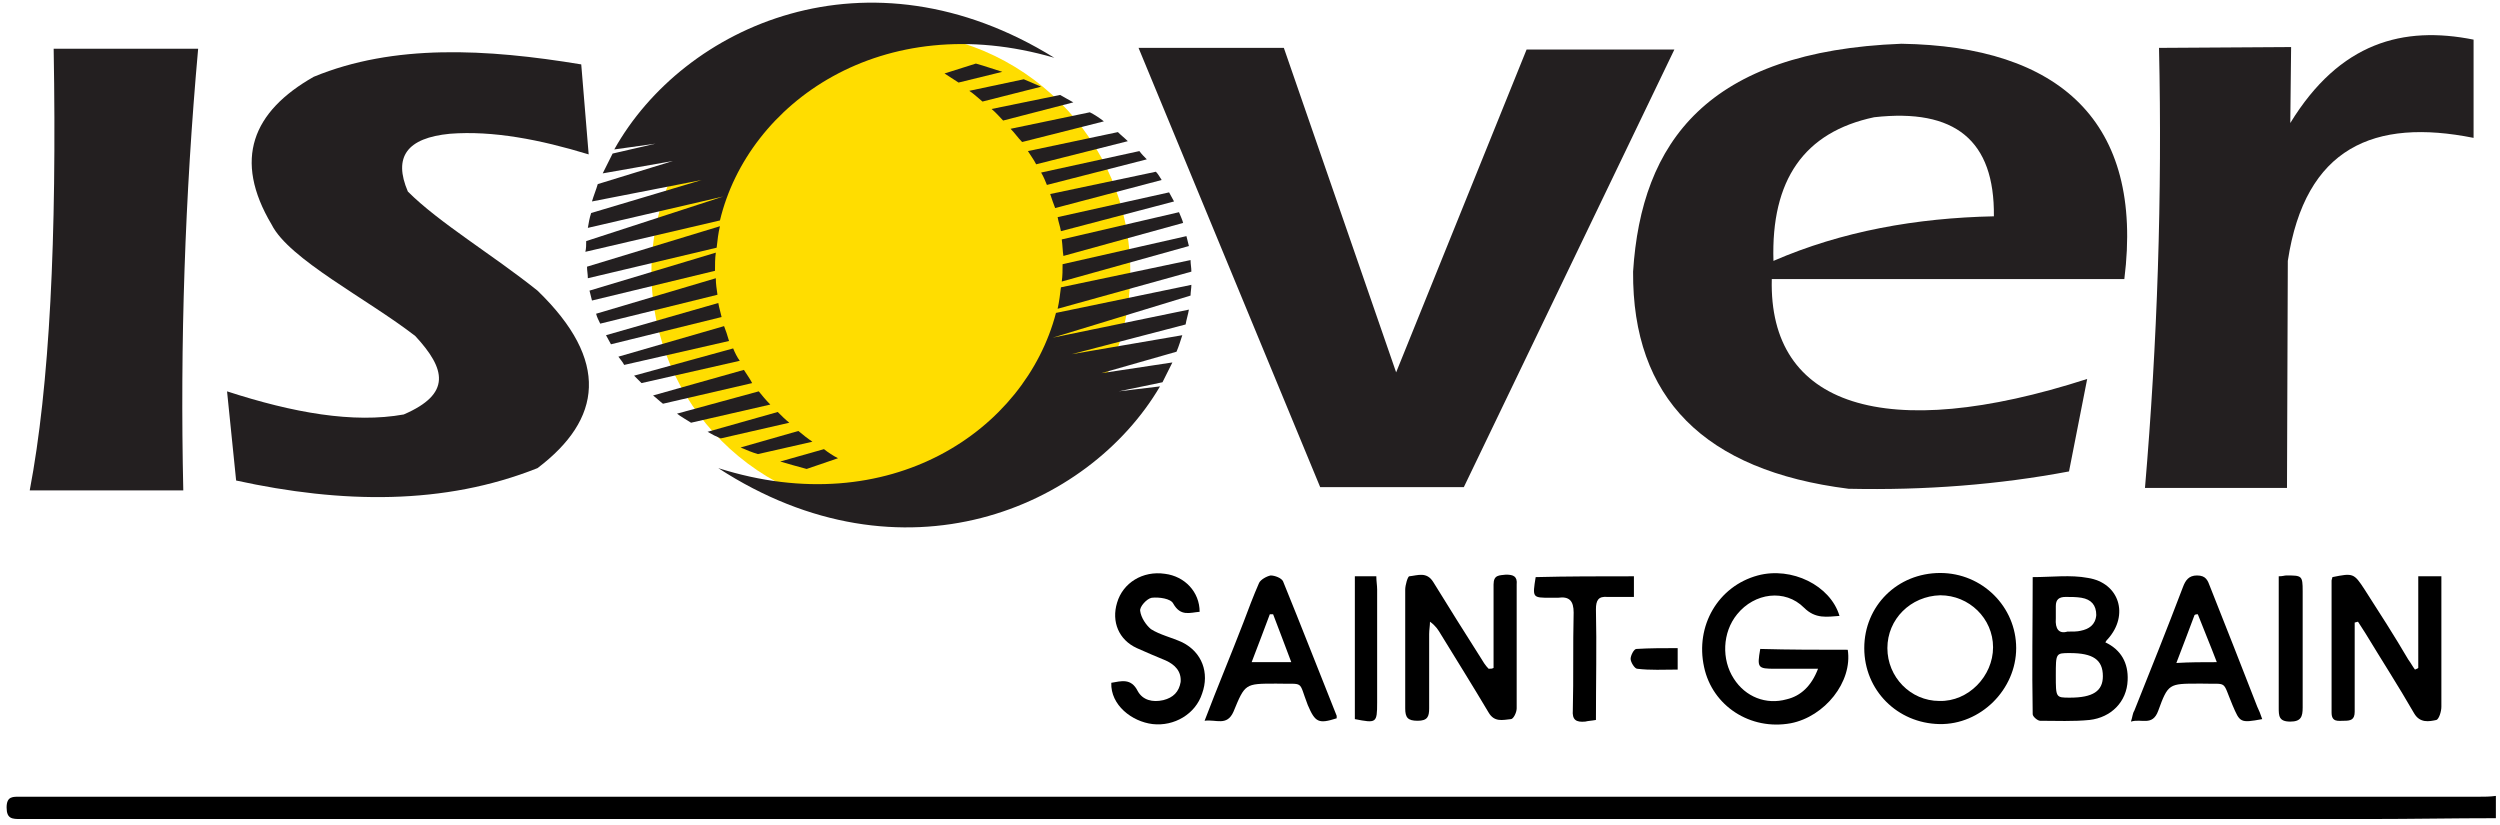
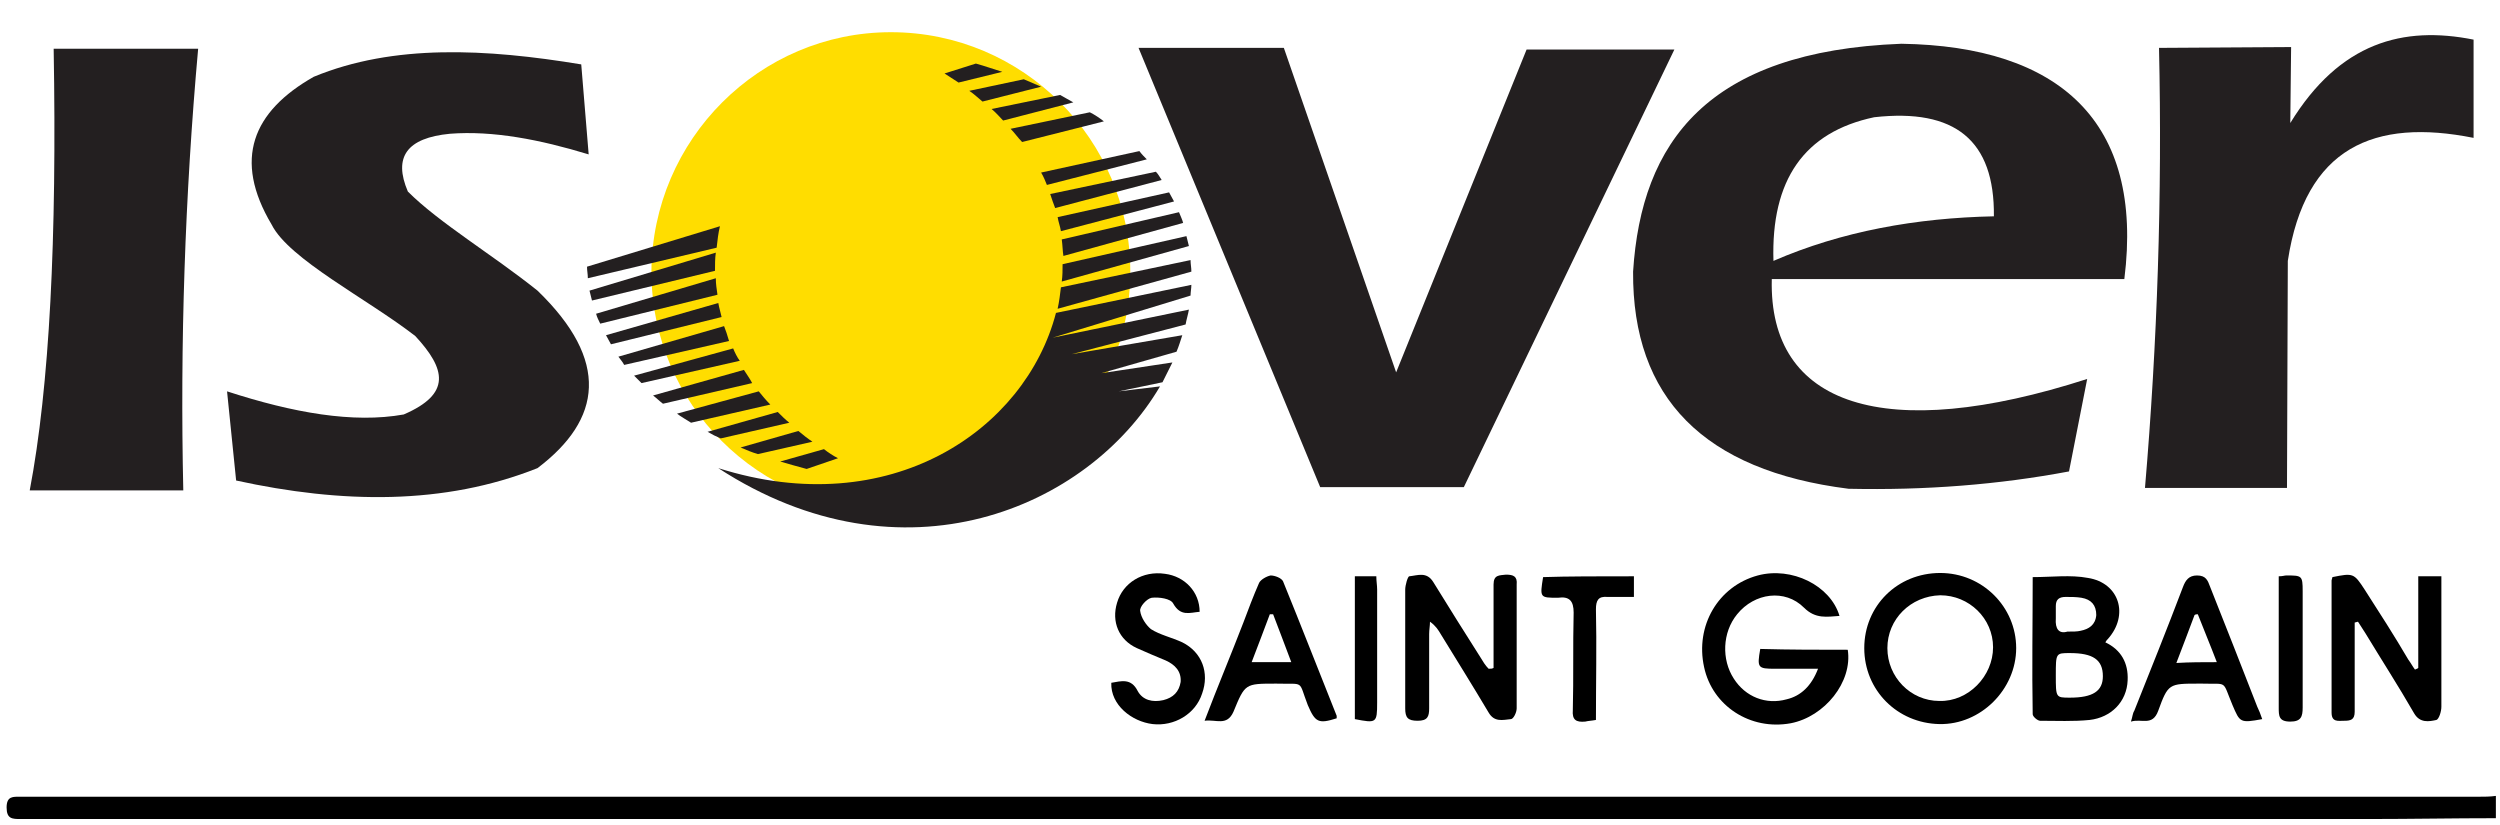
<svg xmlns="http://www.w3.org/2000/svg" version="1.1" id="Layer_1" x="0px" y="0px" viewBox="0 0 302.8 99.9" style="enable-background:new 0 0 302.8 99.9;" xml:space="preserve">
  <style type="text/css"> .st0{fill-rule:evenodd;clip-rule:evenodd;fill:#FFDD00;} .st1{fill:#231F20;} </style>
  <g>
    <g>
      <path class="st0" d="M107.9,3.9c16,0,29,13,29,29s-13,29-29,29s-29-13-29-29C79,16.9,92,3.9,107.9,3.9L107.9,3.9z" />
      <path class="st1" d="M127.2,23.5c0.2,0.6,0.4,1.2,0.6,1.7l12.9-3.4c-0.2-0.3-0.4-0.7-0.7-1L127.2,23.5z" />
      <path class="st1" d="M128.1,26.3c0.1,0.6,0.3,1.1,0.4,1.7l13.7-3.6c-0.2-0.4-0.4-0.7-0.6-1.1L128.1,26.3z" />
      <path class="st1" d="M128.6,29c0.1,0.7,0.1,1.4,0.2,2l14.5-4c-0.1-0.4-0.3-0.8-0.5-1.3L128.6,29z" />
      <path class="st1" d="M128.1,37.4l16.2-4.5c0-0.5-0.1-0.9-0.1-1.4l-15.7,3.3C128.4,35.6,128.3,36.5,128.1,37.4z" />
      <path class="st1" d="M114.4,8.9c0.6,0.4,1.1,0.7,1.7,1.1l5.3-1.3c-1-0.3-2.1-0.7-3.2-1L114.4,8.9z" />
      <path class="st1" d="M121.5,14.6l8.5-2.2c-0.5-0.3-1.1-0.6-1.6-0.9l-8.3,1.7C120.7,13.7,121.1,14.2,121.5,14.6z" />
      <path class="st1" d="M126.1,20.9c0.3,0.5,0.5,1,0.7,1.5l12.1-3.1c-0.3-0.3-0.6-0.6-0.9-1L126.1,20.9z" />
      <path class="st1" d="M126.1,10.5c-0.7-0.3-1.4-0.6-2.1-0.9l-6.6,1.4c0.6,0.4,1.1,0.9,1.6,1.3L126.1,10.5z" />
-       <path class="st1" d="M125.5,19.9l11.1-2.8c-0.4-0.4-0.8-0.7-1.2-1.1l-10.9,2.3C124.8,18.8,125.2,19.3,125.5,19.9z" />
      <path class="st1" d="M128.7,32c0,0.7,0,1.4-0.1,2.1l15.4-4.3c-0.1-0.4-0.2-0.8-0.3-1.2L128.7,32z" />
      <path class="st1" d="M223.9,59.2c9.3,0.2,18.2-0.5,26.7-2.1l2.2-11.2c-24.5,7.9-38.6,3.3-38.2-12.1h42.7 c2.4-19.1-7.9-28.2-27-28.5c-23.5,0.9-31.5,11.9-32.5,27.6C197.7,48.2,206.4,57,223.9,59.2z M227,14.2c9.8-1.1,14.6,2.8,14.5,12 c-9.4,0.2-18.4,1.8-26.7,5.4C214.5,21.8,218.5,16,227,14.2z" />
      <path class="st1" d="M277,59.2l0.1-27.6c2.1-13.8,10.5-17.3,22.5-14.9V4.8c-8.5-1.7-16.2,0.3-22.2,10.1l0.1-9.2l-16,0.1 c0.4,17.9-0.2,35.7-1.7,53.3H277V59.2z" />
      <path class="st1" d="M123.8,17.2l9.9-2.5c-0.5-0.4-1.1-0.8-1.7-1.1l-9.6,2C122.9,16.1,123.3,16.7,123.8,17.2z" />
      <path class="st1" d="M90.1,44.8l-11,3.1c0.4,0.3,0.8,0.7,1.2,1l10.8-2.5C90.8,45.8,90.4,45.3,90.1,44.8z" />
      <path class="st1" d="M91.9,47.4L82,50.1c0.5,0.4,1.1,0.7,1.7,1.1l9.6-2.2C92.8,48.5,92.3,47.9,91.9,47.4z" />
      <path class="st1" d="M88.8,42.2l-12,3.3c0.3,0.3,0.6,0.6,0.9,0.9l11.9-2.7C89.3,43.3,89,42.7,88.8,42.2z" />
      <path class="st1" d="M87.7,39.5l-12.8,3.7c0.2,0.3,0.5,0.6,0.7,1l12.7-2.9C88.1,40.6,87.9,40,87.7,39.5z" />
      <path class="st1" d="M95.6,51.2c-0.5-0.4-0.9-0.8-1.4-1.3l-8.5,2.4c0.5,0.3,1.1,0.6,1.6,0.8L95.6,51.2z" />
      <polygon class="st1" points="202.8,6 184.9,6 169.1,45.1 155.5,5.8 137.9,5.8 159.9,59 177.3,59 " />
      <path class="st1" d="M87,36.7l-13.6,3.9c0.2,0.4,0.4,0.7,0.6,1.1l13.4-3.3C87.3,37.9,87.1,37.3,87,36.7z" />
      <path class="st1" d="M87,56.7c22.3,14.5,44.8,4.9,53.5-9.9l-5,0.6l5.3-1.1c0.4-0.8,0.8-1.6,1.2-2.4l-8.6,1.3l9.1-2.6 c0.3-0.7,0.5-1.4,0.7-2l-13.4,2.3l13.8-3.6c0.1-0.6,0.3-1.2,0.4-1.8l-16.5,3.4l16.7-5.1c0-0.4,0.1-0.9,0.1-1.3l-16.4,3.4 C124.2,52.1,107.8,63.3,87,56.7z" />
      <path class="st1" d="M86.7,33.7L72.2,38c0.1,0.4,0.3,0.8,0.5,1.2l14.2-3.5C86.8,35,86.7,34.4,86.7,33.7z" />
      <path class="st1" d="M89.7,54.2c0.7,0.3,1.4,0.6,2.1,0.8l6.6-1.5c-0.6-0.4-1.1-0.8-1.7-1.3L89.7,54.2z" />
      <path class="st1" d="M86.8,30c0.1-0.9,0.2-1.8,0.4-2.6l-16.1,4.9c0,0.5,0.1,0.9,0.1,1.4L86.8,30z" />
      <path class="st1" d="M101.5,55.5c-0.6-0.3-1.2-0.7-1.7-1.1l-5.3,1.5c1,0.3,2.1,0.6,3.2,0.9L101.5,55.5z" />
      <path class="st1" d="M6.5,5.9c0.4,23-0.5,40.9-2.9,53.5h18.6C21.8,41.6,22.4,23.7,24,5.9C24,5.9,6.5,5.9,6.5,5.9z" />
-       <path class="st1" d="M71.2,27.6l16.4-3.8L71,29.2c0,0.4,0,0.9-0.1,1.3l16.3-3.8C90.6,12.5,106.8,0.9,127.7,7 C105.1-7,82.8,3.1,74.4,18.1l5-0.7l-5.2,1.2c-0.4,0.8-0.8,1.6-1.2,2.4l8.5-1.5l-9.1,2.8c-0.2,0.7-0.5,1.4-0.7,2.1L85,21.8l-13.4,4 C71.4,26.4,71.3,27,71.2,27.6z" />
      <path class="st1" d="M86.7,30.6l-15.3,4.6c0.1,0.4,0.2,0.8,0.3,1.2l14.9-3.6C86.6,32,86.6,31.3,86.7,30.6z" />
      <path class="st1" d="M49.4,23.2c-1.8-4.2-0.1-6.5,5.1-7c5.2-0.4,10.9,0.7,16.8,2.5L70.4,7.8C58.9,5.9,47.7,5.3,38,9.3 c-7.4,4.2-9.8,10-5.1,17.9c2.1,4.2,11.6,9,17.4,13.5c3.7,4,4.4,7-1.4,9.5c-6.1,1.1-13.4-0.2-21.4-2.8l1.1,10.8 c12.8,2.8,25.2,3,36.5-1.5c7.8-5.9,8.8-13,0-21.5C59.6,30.8,53.2,27,49.4,23.2z" />
    </g>
    <g>
      <path d="M302.3,99.1c-5.1,0-10.2,0.1-15.3,0.1c-94.3,0-188.7,0-283,0c-0.5,0-1,0-1.5,0c-1,0-1.7,0-1.7-1.4s0.8-1.3,1.7-1.3 c25.9,0,51.8,0,77.6,0c73.4,0,146.7,0,220.1,0c0.7,0,1.4,0,2.1-0.1C302.3,97.3,302.3,98.2,302.3,99.1z" />
      <path d="M223.8,78.7c0.6,3.9-2.8,8.1-6.9,8.9c-4.9,0.9-9.5-2.1-10.5-6.8c-1.1-5,1.7-9.8,6.5-11.1c4.1-1.1,8.8,1.2,9.9,4.9 c-1.5,0.1-2.9,0.4-4.3-1c-2.3-2.3-6-1.8-8.1,0.8c-1.8,2.2-1.9,5.5-0.4,7.8c1.4,2.2,3.9,3.2,6.4,2.5c1.7-0.4,3-1.6,3.8-3.7 c-1.4,0-2.7,0-4,0c-0.4,0-0.8,0-1.2,0c-2.1,0-2.2-0.1-1.8-2.4C216.8,78.7,220.3,78.7,223.8,78.7z" />
      <path d="M180.9,80.9c0-1.1,0-2.1,0-3.2c0-2.3,0-4.6,0-6.9c0-1.2,0.7-1.1,1.5-1.2c0.9,0,1.4,0.2,1.3,1.2c0,5,0,10,0,15 c0,0.5-0.4,1.3-0.7,1.3c-1,0.1-2,0.4-2.7-0.8c-1.9-3.2-3.9-6.4-5.8-9.5c-0.3-0.5-0.6-1-1.3-1.5c0,0.5-0.1,1-0.1,1.5c0,3,0,6,0,9 c0,1-0.2,1.5-1.4,1.5s-1.5-0.4-1.5-1.5c0-4.8,0-9.6,0-14.4c0-0.5,0.3-1.6,0.5-1.6c1-0.1,2.1-0.6,2.9,0.7c1.9,3.1,3.8,6.1,5.7,9.1 c0.3,0.5,0.6,1,1,1.4C180.6,81,180.7,81,180.9,80.9z" />
      <path d="M292.9,80.9c0-3.7,0-7.3,0-11.1c1,0,1.8,0,2.8,0c0,1.9,0,3.8,0,5.6c0,3.4,0,6.8,0,10.2c0,0.6-0.3,1.5-0.6,1.6 c-0.9,0.2-2,0.4-2.7-0.8c-1.9-3.3-3.9-6.4-5.9-9.7c-0.3-0.5-0.6-0.9-0.9-1.4c-0.1,0-0.3,0.1-0.4,0.1c0,1,0,2.1,0,3.1 c0,2.6,0,5.1,0,7.7c0,1-0.5,1.1-1.3,1.1c-0.7,0-1.5,0.2-1.5-1c0-5.3,0-10.7,0-16c0-0.1,0.1-0.3,0.1-0.4c2.5-0.5,2.6-0.5,3.9,1.5 c1.8,2.8,3.6,5.6,5.3,8.5c0.3,0.4,0.5,0.8,0.8,1.2C292.7,81,292.8,81,292.9,80.9z" />
      <path d="M225.8,78.5c0-5.1,4-9.1,9.2-9.1c5.1,0,9.2,4.1,9.2,9.1s-4.3,9.3-9.3,9.2C229.8,87.6,225.8,83.6,225.8,78.5z M228.6,78.5 c0,3.5,2.8,6.4,6.3,6.4c3.5,0.1,6.5-3,6.5-6.5s-2.9-6.3-6.4-6.3C231.4,72.2,228.6,75,228.6,78.5z" />
      <path d="M255,77.8c1.9,0.9,2.8,2.5,2.7,4.6c-0.1,2.6-2,4.5-4.6,4.8c-2,0.2-4,0.1-6,0.1c-0.3,0-0.9-0.5-0.9-0.8 c-0.1-5.5,0-11.1,0-16.6c2.3,0,4.6-0.3,6.7,0.1c3.8,0.6,5,4.5,2.4,7.4C255.2,77.5,255.1,77.6,255,77.8z M249,81.8 c0,2.7,0,2.7,1.7,2.7c2.8,0,4-0.8,4-2.6c0-2-1.2-2.8-4-2.8C249,79.1,249,79.1,249,81.8z M250.4,76.5c0.7,0,1.2,0,1.6-0.1 c1-0.2,1.8-0.7,1.9-1.9c0-1.2-0.6-1.9-1.8-2.1c-0.6-0.1-1.3-0.1-1.9-0.1c-0.8,0-1.2,0.3-1.2,1.1c0,0.5,0,1,0,1.5 C248.9,76.2,249.4,76.8,250.4,76.5z" />
      <path d="M145.9,87.3c1.6-4.2,3.2-8,4.7-11.9c0.6-1.6,1.2-3.2,1.9-4.8c0.2-0.4,0.9-0.8,1.4-0.9c0.5,0,1.3,0.3,1.5,0.7 c2.2,5.4,4.3,10.8,6.5,16.3c0,0.1,0,0.2,0,0.3c-2.2,0.7-2.6,0.5-3.5-1.6c-1.2-3.1-0.3-2.5-3.8-2.6h-0.1c-3.7,0-3.7,0-5.1,3.4 C148.6,88,147.3,87.1,145.9,87.3z M154.2,74.4c-0.1,0-0.3,0-0.4,0c-0.7,1.9-1.4,3.7-2.2,5.8c1.7,0,3.1,0,4.8,0 C155.6,78.1,154.9,76.2,154.2,74.4z" />
      <path d="M274,87.1c-2.7,0.5-2.7,0.4-3.6-1.7c-1.3-3.1-0.5-2.5-3.7-2.6c-0.1,0-0.3,0-0.4,0c-3.6,0-3.7,0-4.9,3.3 c-0.7,1.9-2,0.9-3.3,1.3c0.2-0.6,0.2-1,0.4-1.3c2-5,4-10,5.9-15c0.3-0.8,0.7-1.4,1.7-1.4c1.1,0,1.3,0.6,1.6,1.4 c1.9,4.8,3.8,9.6,5.7,14.5C273.6,86,273.8,86.5,274,87.1z M268.5,80.2c-0.8-2.1-1.6-4-2.3-5.8c-0.1,0-0.3,0-0.4,0.1 c-0.7,1.9-1.4,3.7-2.2,5.8C265.3,80.2,266.7,80.2,268.5,80.2z" />
      <path d="M134.6,82.7c1.2-0.2,2.4-0.6,3.2,1c0.6,1.1,1.8,1.4,3.1,1.1c1.2-0.3,1.9-1,2.1-2.2c0.1-1.3-0.7-2.1-1.8-2.6 c-1.2-0.5-2.4-1-3.5-1.5c-2.2-1-3.1-3.2-2.4-5.5c0.7-2.4,3.1-3.9,5.8-3.5c2.4,0.3,4.2,2.2,4.2,4.6c-1.2,0.1-2.3,0.6-3.2-1 c-0.3-0.6-1.7-0.8-2.6-0.7c-0.6,0.1-1.5,1.1-1.4,1.6c0.1,0.8,0.7,1.7,1.3,2.2c1.1,0.7,2.5,1,3.8,1.6c2.4,1.2,3.3,3.7,2.4,6.2 c-0.8,2.5-3.4,4-6,3.7C137.1,87.4,134.5,85.4,134.6,82.7z" />
-       <path d="M197.9,69.8c0,0.8,0,1.5,0,2.5c-1.1,0-2.2,0-3.2,0c-1.1-0.1-1.4,0.4-1.4,1.5c0.1,4.4,0,8.8,0,13.4 c-0.5,0.1-0.9,0.1-1.3,0.2c-1.1,0.1-1.6-0.2-1.5-1.4c0.1-3.9,0-7.8,0.1-11.8c0-1.4-0.5-2-1.9-1.8c-0.3,0-0.6,0-0.9,0 c-2.2,0-2.2,0-1.8-2.5C189.8,69.8,193.8,69.8,197.9,69.8z" />
+       <path d="M197.9,69.8c0,0.8,0,1.5,0,2.5c-1.1,0-2.2,0-3.2,0c-1.1-0.1-1.4,0.4-1.4,1.5c0.1,4.4,0,8.8,0,13.4 c-0.5,0.1-0.9,0.1-1.3,0.2c-1.1,0.1-1.6-0.2-1.5-1.4c0.1-3.9,0-7.8,0.1-11.8c0-1.4-0.5-2-1.9-1.8c-2.2,0-2.2,0-1.8-2.5C189.8,69.8,193.8,69.8,197.9,69.8z" />
      <path d="M164.1,69.8c0.9,0,1.7,0,2.6,0c0,0.6,0.1,1.1,0.1,1.6c0,4.6,0,9.1,0,13.7c0,2.5-0.1,2.5-2.7,2 C164.1,81.4,164.1,75.7,164.1,69.8z" />
      <path d="M276,69.8c0.5,0,0.7-0.1,0.9-0.1c1.9,0,2,0,2,1.9c0,4.7,0,9.4,0,14.1c0,1.1-0.2,1.7-1.5,1.7c-1.4,0-1.4-0.7-1.4-1.7 c0-4.8,0-9.6,0-14.4C276,70.8,276,70.4,276,69.8z" />
-       <path d="M203.2,81.1c-1.7,0-3.3,0.1-4.9-0.1c-0.3,0-0.8-0.8-0.8-1.2c0-0.4,0.4-1.2,0.7-1.2c1.6-0.1,3.3-0.1,5-0.1 C203.2,79.4,203.2,80.1,203.2,81.1z" />
    </g>
  </g>
</svg>